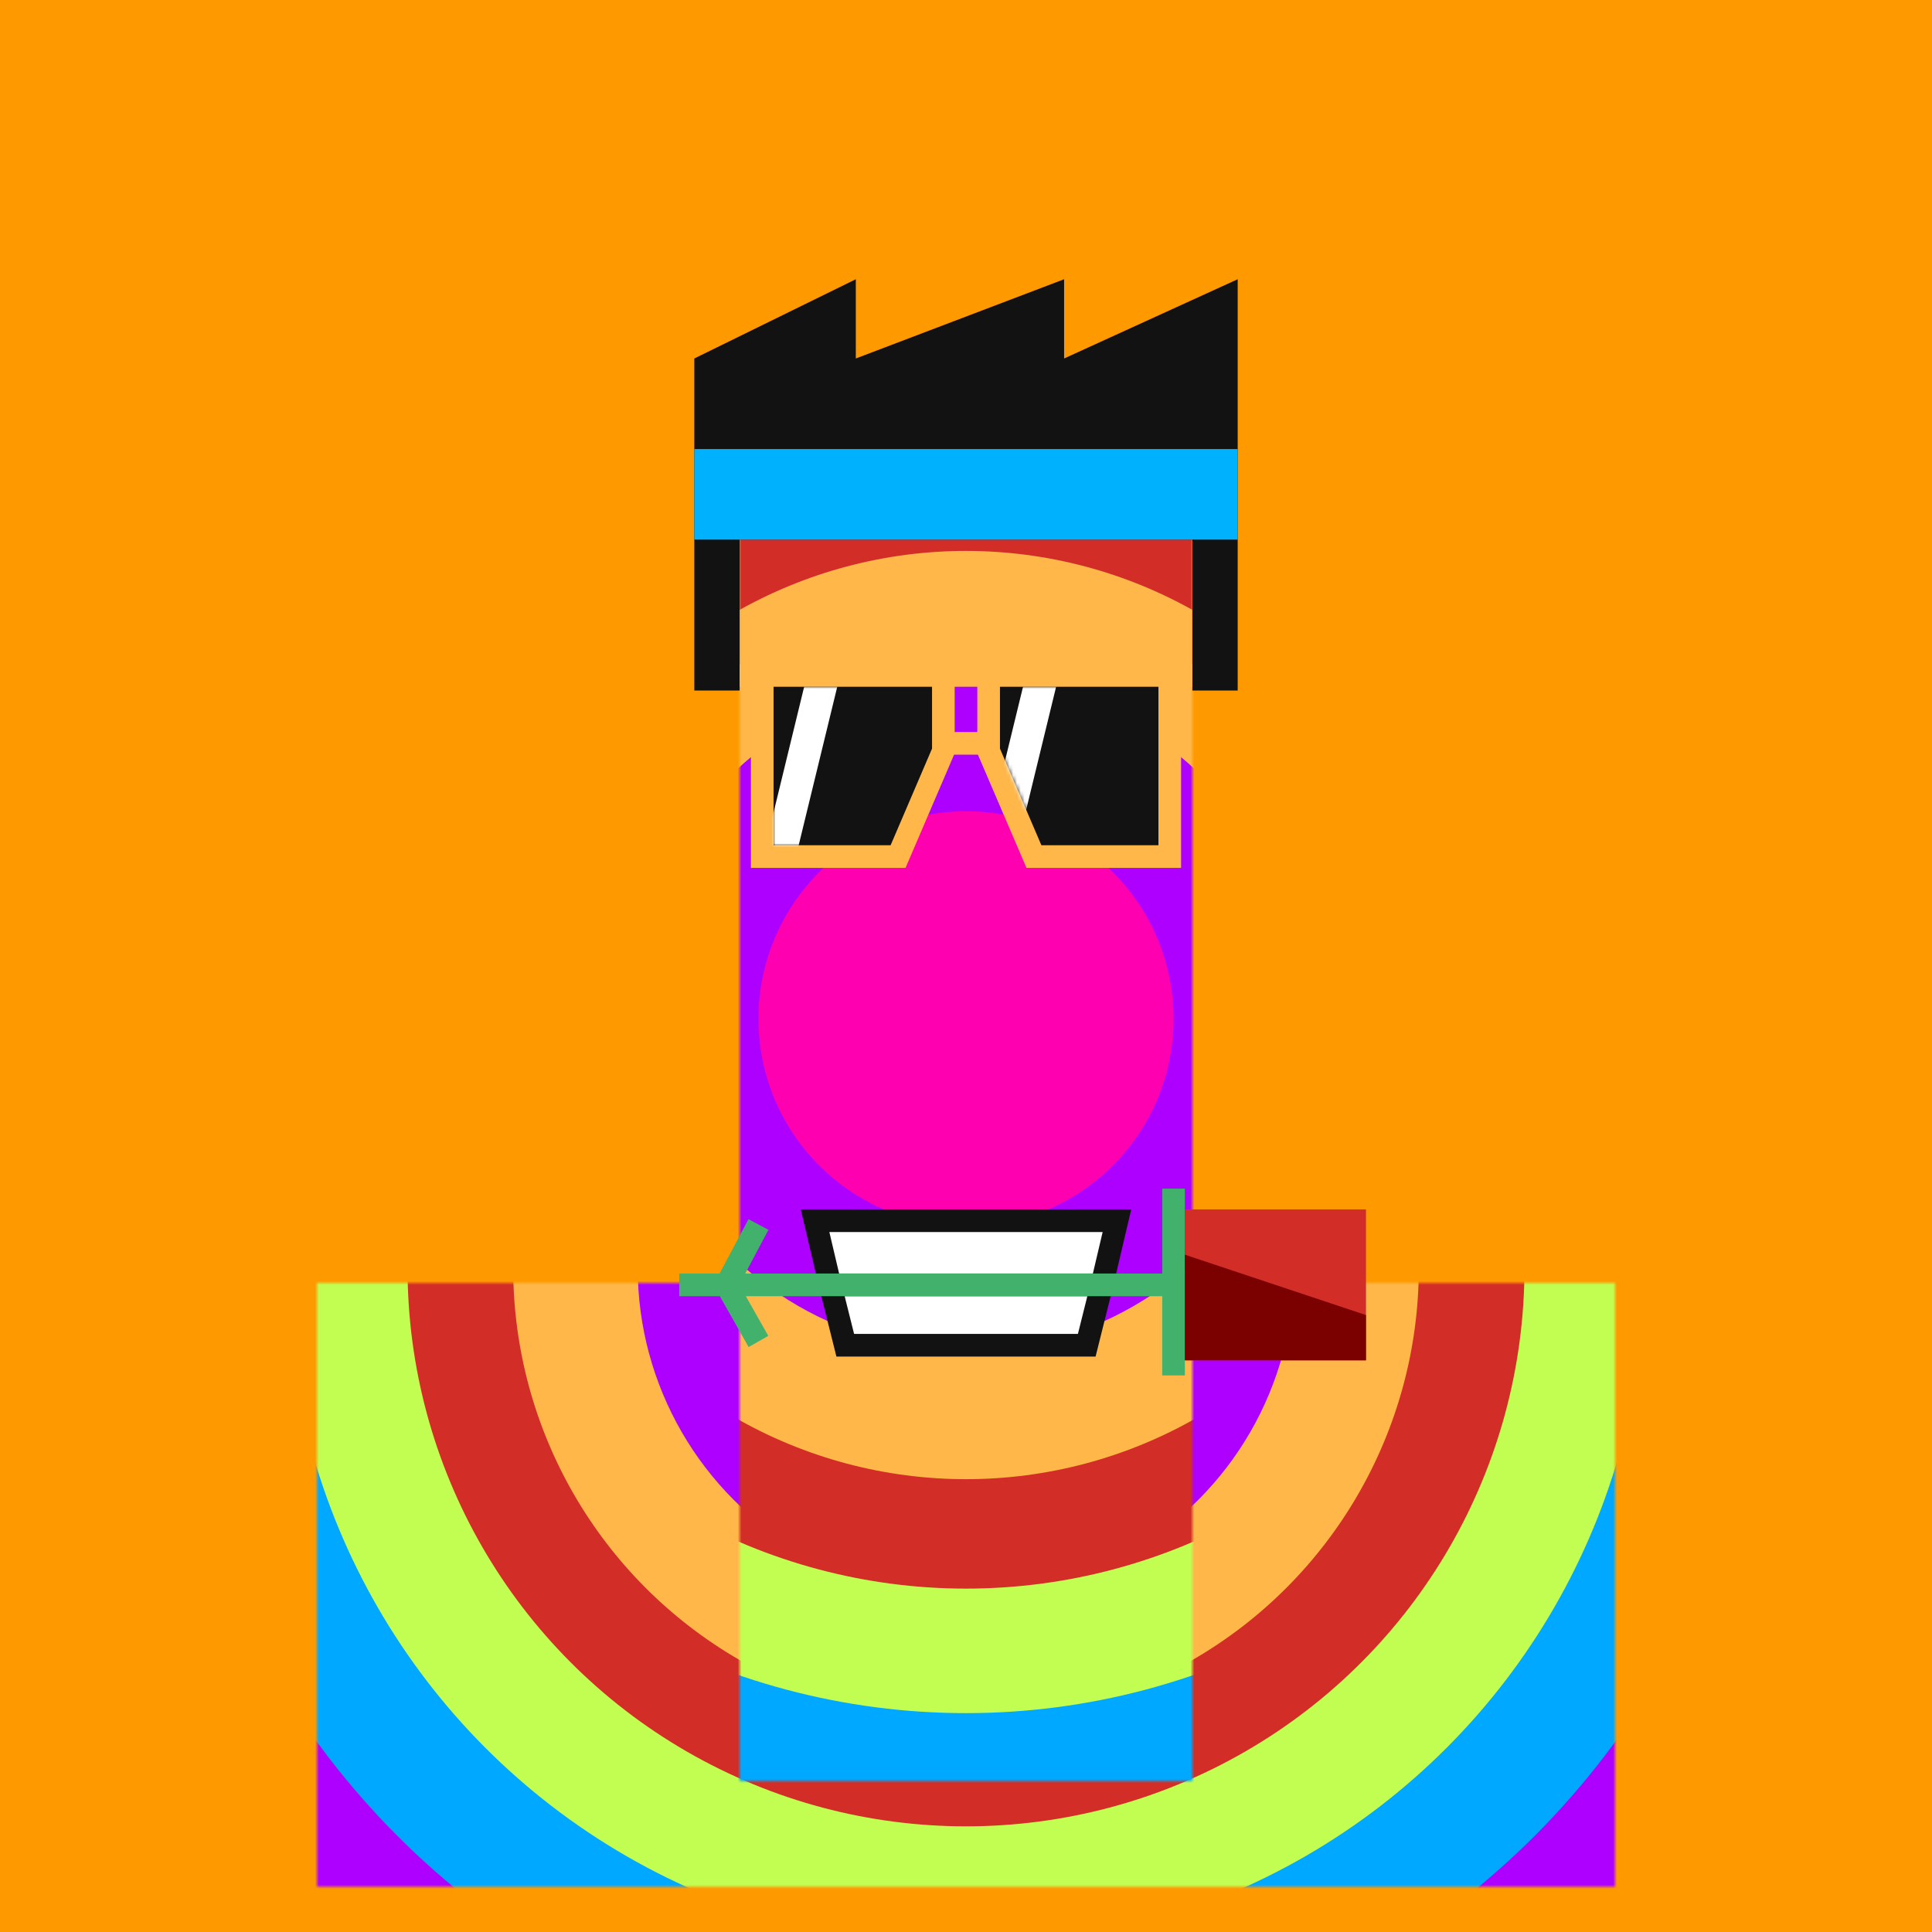
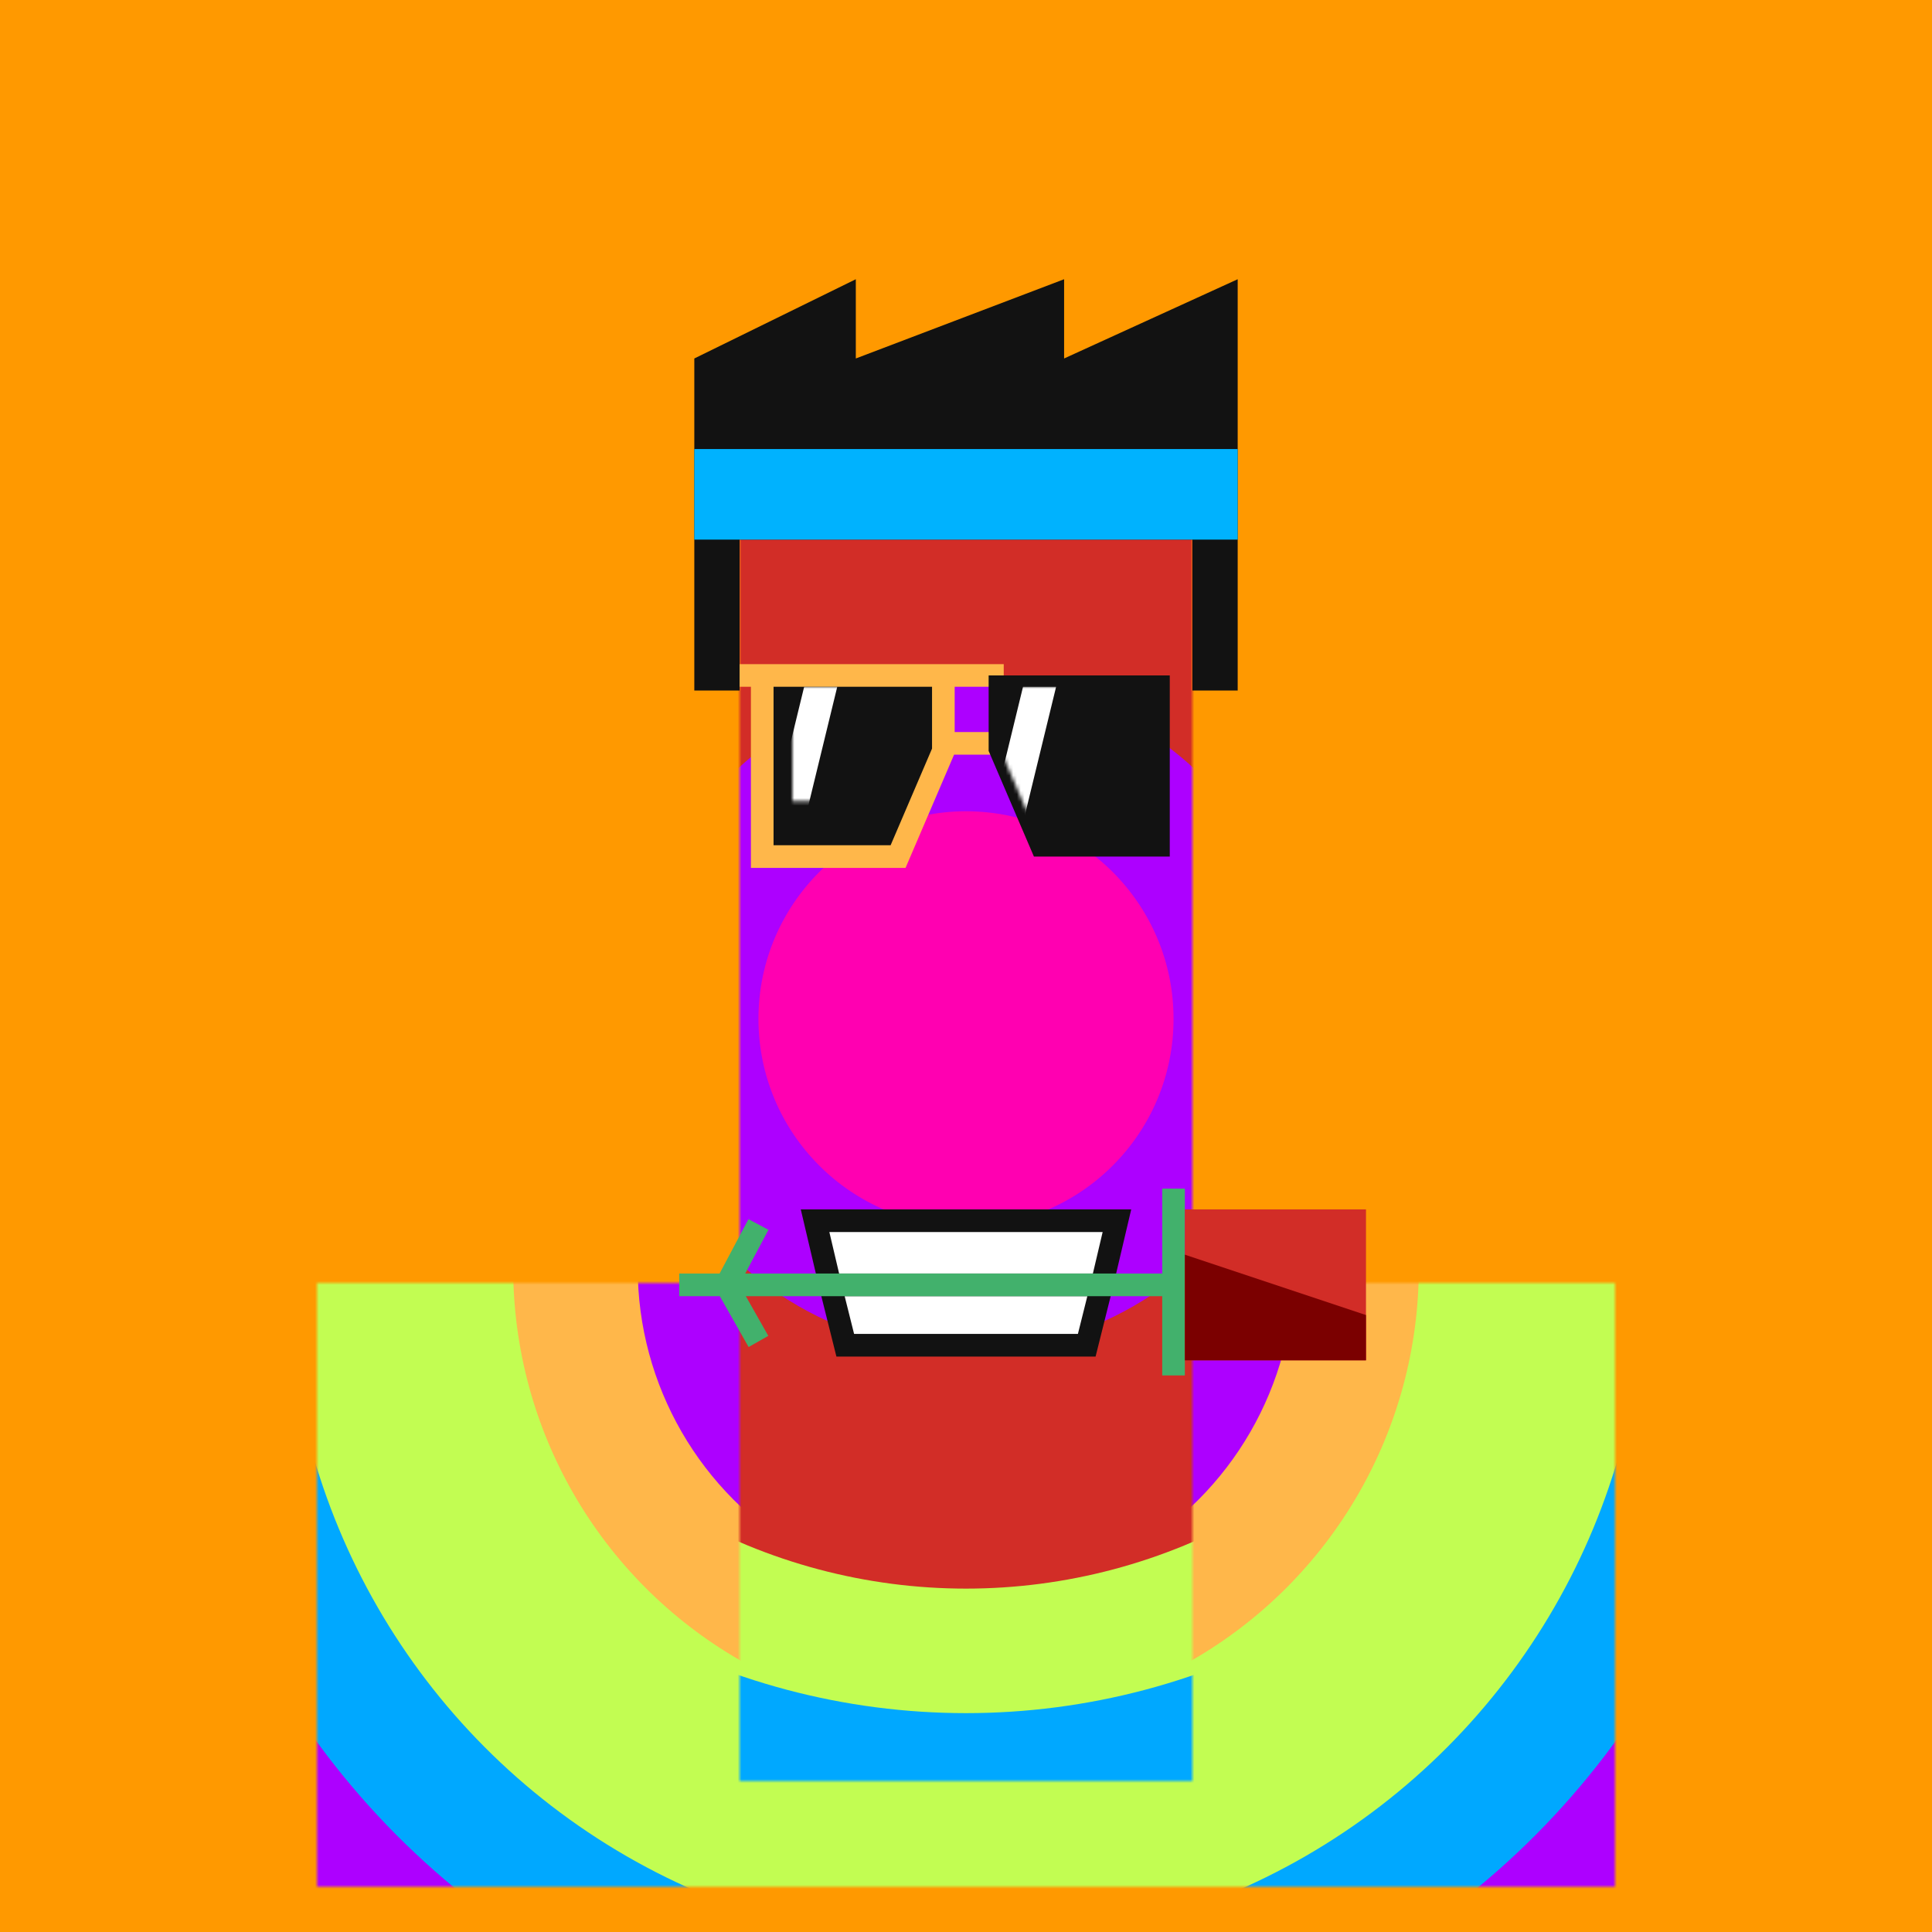
<svg xmlns="http://www.w3.org/2000/svg" width="512" height="512" fill="none">
  <path d="M0 0h512v512H0z" fill="#F90" />
  <mask height="160" id="a" maskUnits="userSpaceOnUse" style="mask-type:alpha" width="344" x="84" y="340">
    <path d="M84 340h344v160H84z" fill="#DA420F" />
  </mask>
  <g mask="url(#a)">
    <g>
      <animateTransform attributeName="transform" dur="10s" keyTimes="0;0.5;1" repeatCount="indefinite" type="translate" values="0 0; 0 -90; 0 0" />
      <circle cx="256" cy="336" fill="#C2FD52" r="327" />
      <circle cx="256" cy="336" fill="#FF00B1" r="287" />
      <circle cx="256" cy="336" fill="#AD00FF" r="253" />
      <circle cx="256" cy="336" fill="#00A8FF" r="213" />
      <circle cx="256" cy="336" fill="#C2FD52" r="180" />
-       <circle cx="256" cy="336" fill="#D22D27" r="148" />
      <circle cx="256" cy="336" fill="#FFB74A" r="120" />
      <circle cx="256" cy="336" fill="#AD00FF" r="87" />
      <circle cx="256" cy="336" fill="#FF00B1" r="53" />
      <circle cx="256" cy="336" fill="#C2FD52" r="25" />
    </g>
  </g>
  <g>
    <animateTransform attributeName="transform" dur="0.4s" keyTimes="0;0.5;1" repeatCount="indefinite" type="translate" values="0 0;0 28;0 0" />
    <mask height="376" id="b" maskUnits="userSpaceOnUse" style="mask-type:alpha" width="120" x="196" y="96">
      <path d="M196 96h120v376H196z" fill="#F15824" />
    </mask>
    <g mask="url(#b)">
      <g>
        <animateTransform attributeName="transform" dur="10s" keyTimes="0;0.5;1" repeatCount="indefinite" type="translate" values="0 0; 0 100; 0 0" />
        <circle cx="256" cy="269" fill="#C2FD52" r="335" />
        <circle cx="256" cy="269" fill="#FF00B1" r="294" />
-         <circle cx="256" cy="269" fill="#AD00FF" r="259" />
        <circle cx="256" cy="269" fill="#00A8FF" r="218" />
        <circle cx="256" cy="269" fill="#C2FD52" r="185" />
        <circle cx="256" cy="269" fill="#D22D27" r="152" />
-         <circle cx="256" cy="269" fill="#FFB74A" r="123" />
        <circle cx="256" cy="269" fill="#AD00FF" r="89" />
        <circle cx="256" cy="270" fill="#FF00B1" r="55" />
      </g>
    </g>
    <path fill="#121212" d="m184 95 42.8-21v21L282 74v21l46-21v69H184V95ZM184 143h12v40h-12zM316 143h12v40h-12z" />
    <path fill="#00B2FE" d="M184 119h144v24H184z" />
    <path fill="#121212" d="M202 179h48v20l-12 28h-36v-48Z" />
    <path stroke="#FFB74A" stroke-width="6" d="M202 179h48v20l-12 28h-36v-48Zm0 0h-6M247 179h19M247 197h19" />
    <path fill="#121212" d="M310 179h-48v20l12 28h36v-48Z" />
-     <path stroke="#FFB74A" stroke-width="6" d="M310 179h-48v20l12 28h36v-48Zm0 0h6" />
    <mask id="a" width="42" height="42" x="205" y="182" maskUnits="userSpaceOnUse" style="mask-type:alpha">
-       <path fill="#121212" d="M205 182h42v16.336L242 210l-6 14h-31v-42Z" />
+       <path fill="#121212" d="M205 182h42v16.336l-6 14h-31v-42Z" />
    </mask>
    <g mask="url(#a)">
      <path fill="#FFF" d="M213.112 182h8.77l-10.524 43.235h-8.77L213.112 182Z">
        <animateTransform attributeName="transform" dur="4s" keyTimes="0;0.1;0.3;1" repeatCount="indefinite" type="translate" values="-32 0;-32 0;48 0;48 0" />
      </path>
    </g>
    <mask id="b" width="42" height="42" x="265" y="182" maskUnits="userSpaceOnUse" style="mask-type:alpha">
      <path fill="#121212" d="M265 182h42v42h-31l-11-25.5V182Z" />
    </mask>
    <g mask="url(#b)">
      <path fill="#FFF" d="M271.112 182h8.77l-10.524 43.235h-8.77L271.112 182Z">
        <animateTransform attributeName="transform" dur="4s" keyTimes="0;0.1;0.3;1" repeatCount="indefinite" type="translate" values="-32 0;-32 0;48 0;48 0" />
      </path>
    </g>
    <path fill="#fff" d="M216 323.5h80l-4 17-4 16h-64l-4-16-4-17Z" />
    <path stroke="#121212" stroke-width="6" d="m220 340.5 4 16h64l4-16m-72 0-4-17h80l-4 17m-72 0h72" />
    <g>
      <animateTransform attributeName="transform" dur="4s" keyTimes="0;0.25;0.5;0.75;1" repeatCount="indefinite" type="translate" values="-8 0;10 0;10 0;-8 0;-8 0" />
      <path stroke="#42B16C" stroke-width="6" d="M311 340.5V315m0 25.5v24m0-24H192.5m-12.5 0h12.5m0 0 8.5-16m-8.5 16 8.5 15" />
      <path fill="#D22D27" d="M362 320.5v40h-48v-40z" />
      <path fill="#7B0000" d="M362 348.5v12h-48v-28l48 16Z" />
    </g>
  </g>
</svg>